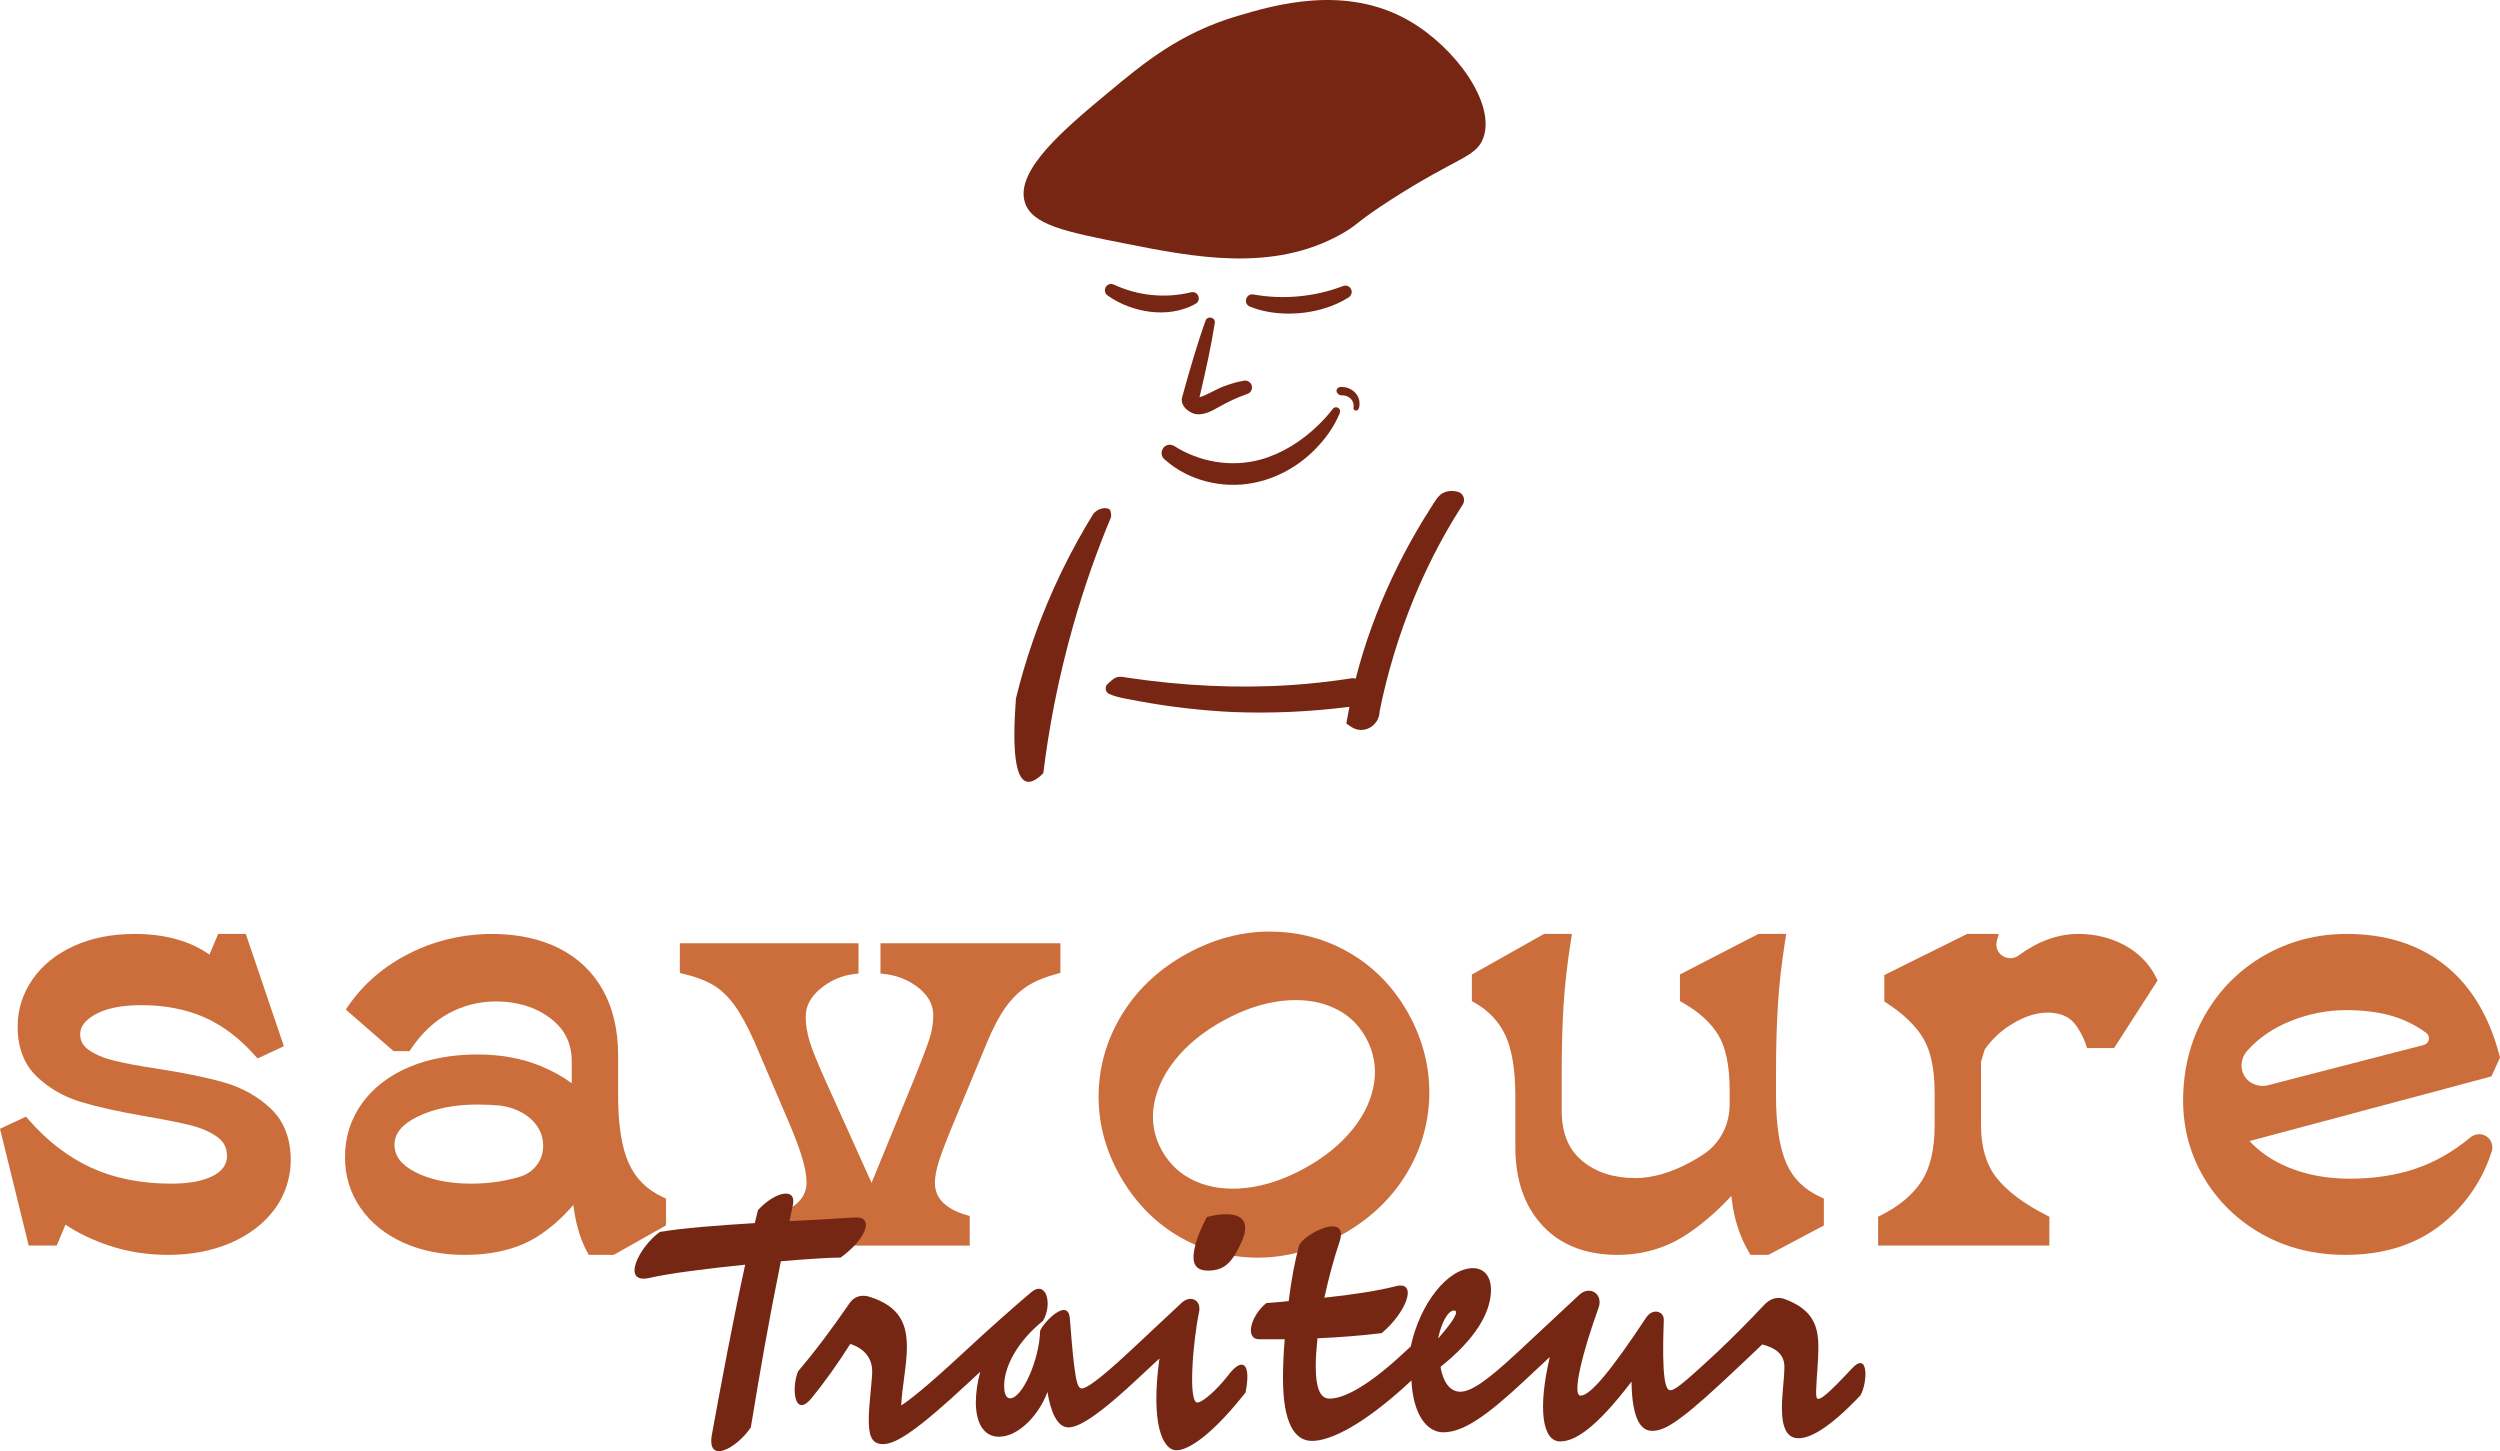
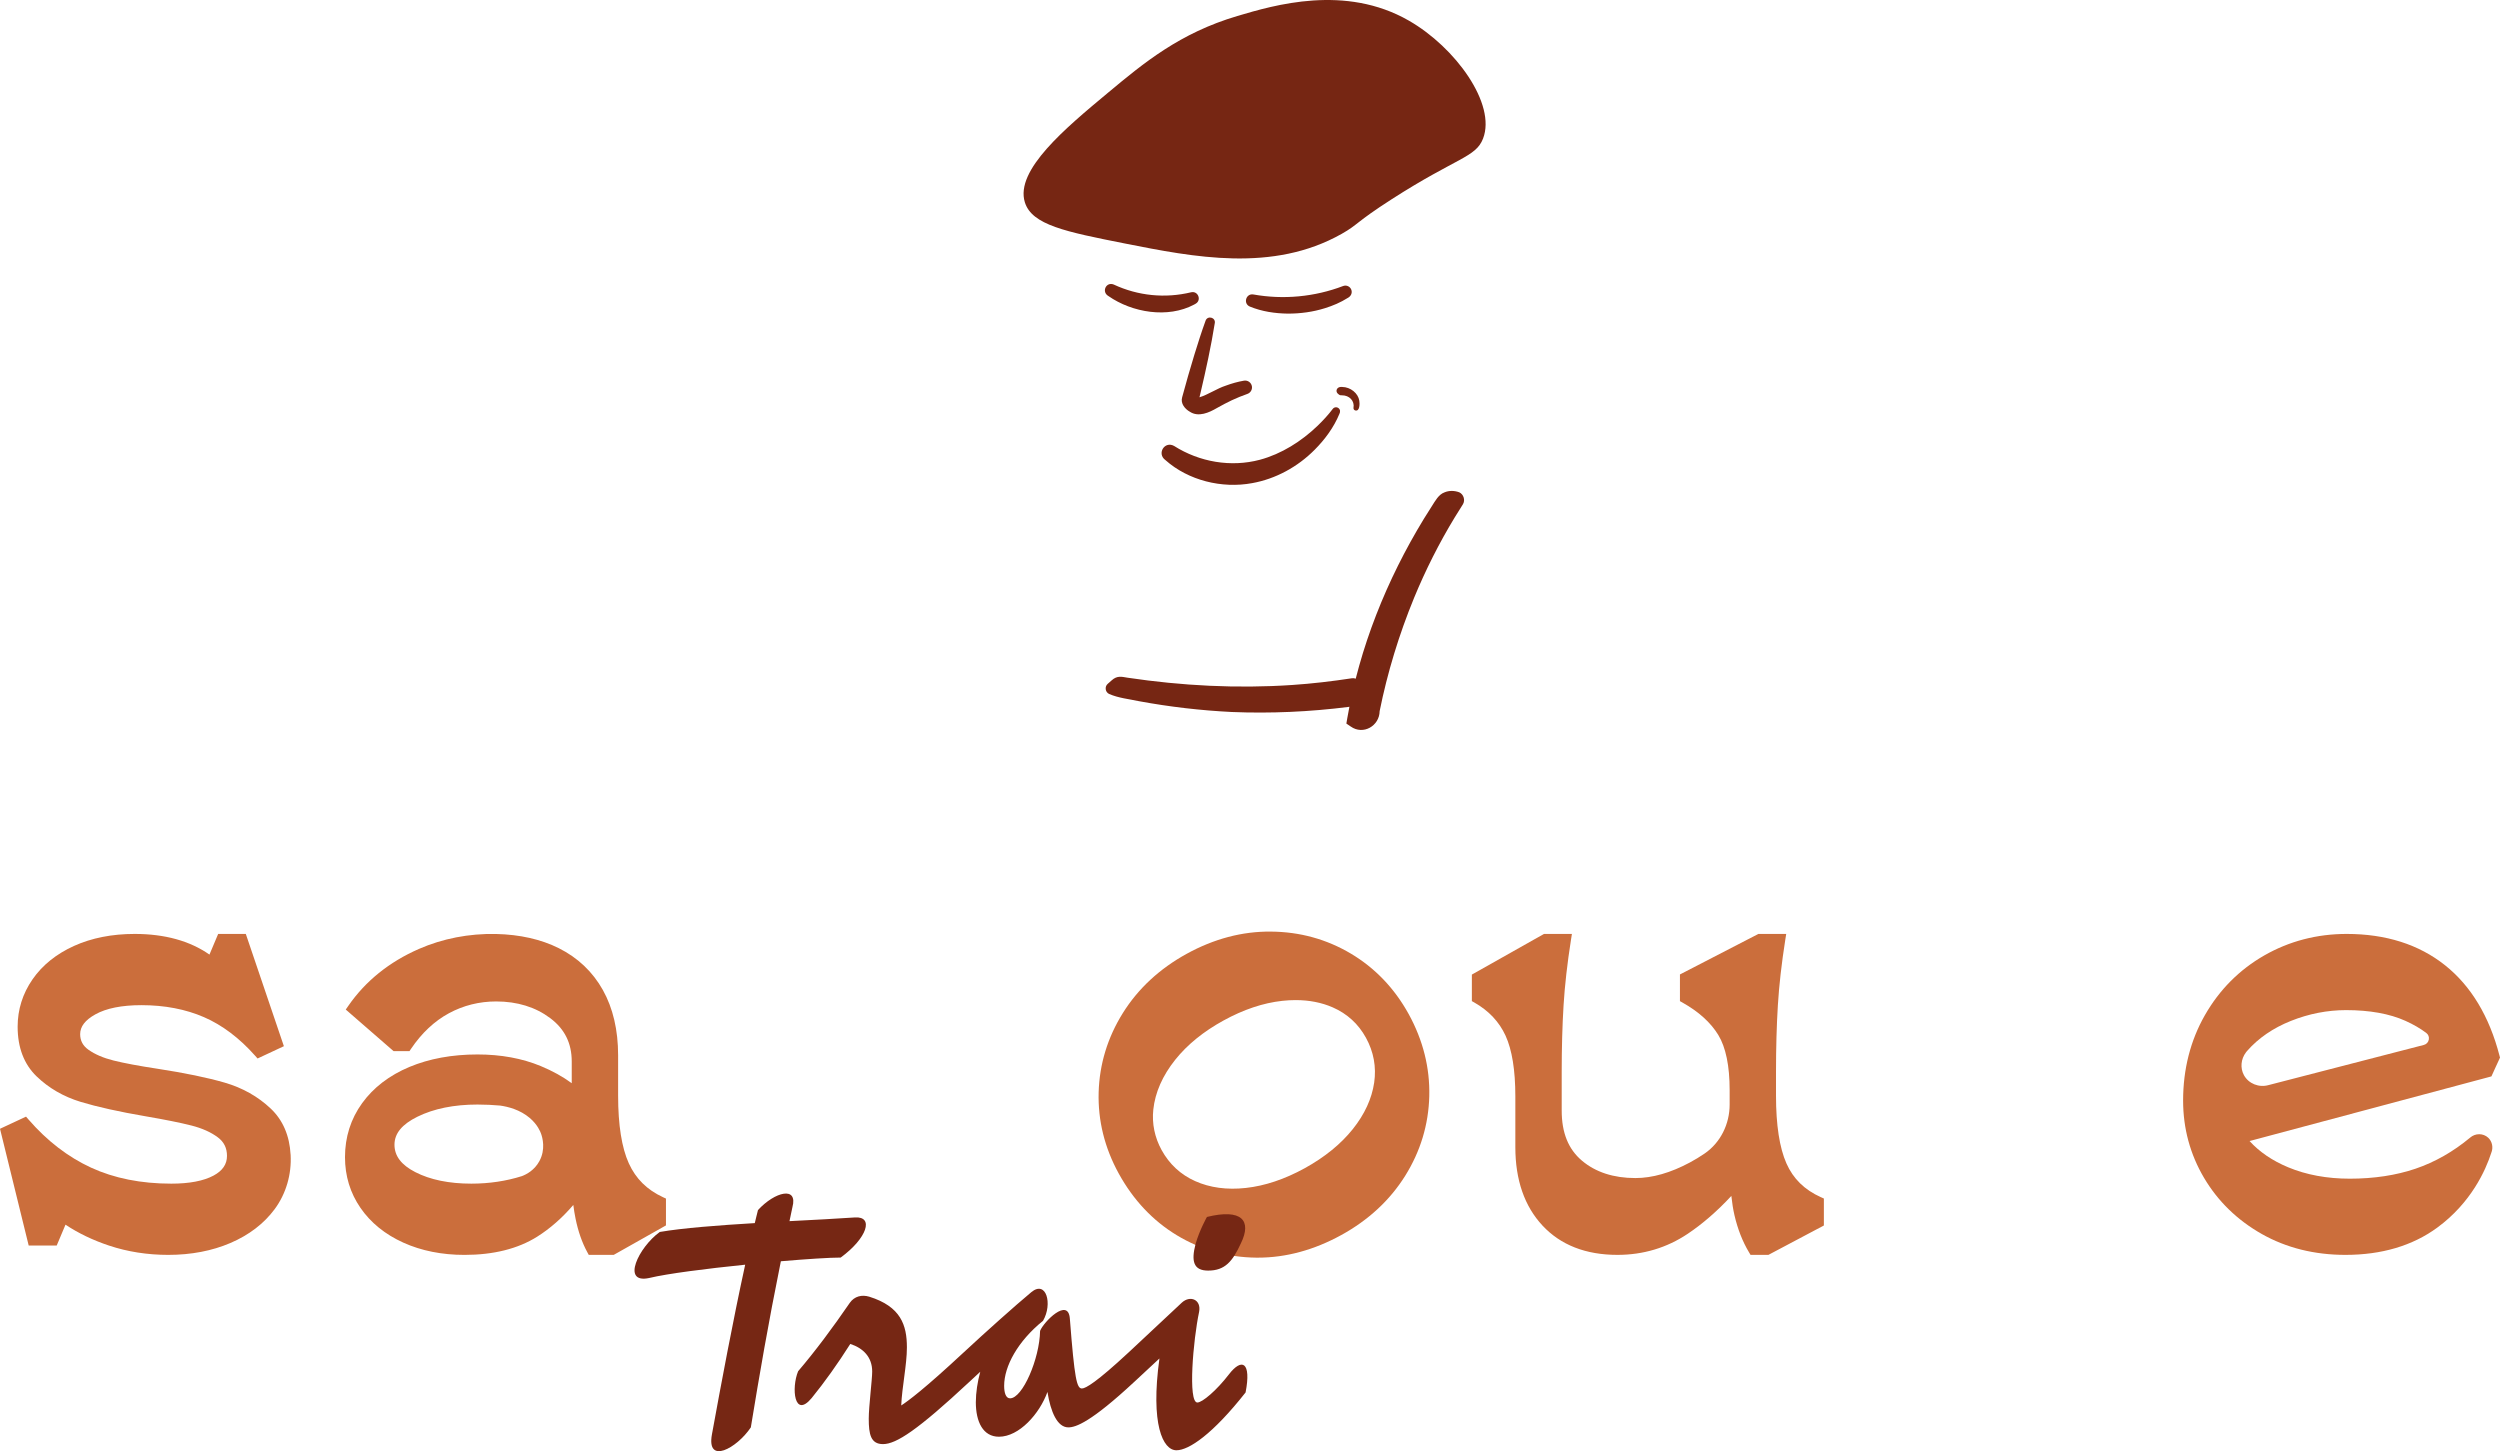
<svg xmlns="http://www.w3.org/2000/svg" id="Calque_2" data-name="Calque 2" width="866.15mm" height="502.77mm" viewBox="0 0 2455.24 1425.17">
  <g id="Calque_1-2" data-name="Calque 1">
    <g>
      <g id="icono">
        <path d="m1006.48,198.6c-9.69-31.52,39.78-72.68,82.08-107.87,34.77-28.93,70.02-58.26,126.73-75.05,36.09-10.7,105.77-31.33,168.27,4.53,45.85,26.28,86.13,81.97,72.92,115.93-7.21,18.54-25.55,18.3-89.83,59.6-35.62,22.9-32.61,24.67-49,33.93-67.69,38.24-145.14,22.88-212.95,9.45-57.94-11.5-91.32-18.12-98.21-40.51" style="fill: #762613;" />
        <path d="m1093.87,279.47c11.75,5.48,24.42,8.97,37.31,10.25,12.9,1.31,26.01.37,38.61-2.68,6.84-1.6,10.5,7.71,4.49,11.21l-1.55.88c-25.79,13.77-60.79,7.89-84.13-8.38-7.12-4.05-2.3-14.41,5.27-11.29" style="fill: #762613;" />
        <path d="m1230.93,289.18c29.42,5.29,60.21,2.38,88.14-8.29,3.2-1.23,6.81.38,8.03,3.58,1.3,3.35-.55,6.7-3.57,8.17-6.93,4.39-14.5,7.6-22.34,10.03-11.73,3.69-24.09,5.35-36.38,5.33-12.69-.17-25.49-2.06-37.28-6.9-6.89-2.85-3.93-13.15,3.4-11.91" style="fill: #762613;" />
        <path d="m1193.05,317.23c-3.69,23.1-8.67,45.89-14.02,68.62-.7,2.93-1.36,5.85-2.1,8.76.53-1.42.03-4.16-.7-5.01-.27-.38-.2-.23-.03-.12.26.21.81.53,1.17.72.17.08.08-.02.11.02.05-.03-.08.05.46-.03,8.52-2.56,17.09-8.61,25.9-11.46,5.82-2.15,11.79-3.84,17.86-4.89,3.67-.62,7.15,1.84,7.79,5.5.56,3.29-1.37,6.44-4.42,7.5-5.23,1.89-10.35,3.87-15.28,6.22-4.97,2.32-9.71,4.91-14.86,7.77-7.36,4.3-17.89,9.16-26.4,3.53-4.65-2.61-9.34-8-7.57-14.11,3.81-14.08,7.79-28.1,12.07-42.04,3.43-11.15,6.98-22.29,10.97-33.31,1.94-5.26,9.92-3.23,9.07,2.33" style="fill: #762613;" />
        <path d="m1153.14,438c24.9,15.78,55.66,21.1,84.13,13.54,21.27-5.71,40.86-18.12,56.78-33.44,5.35-5.17,10.51-10.77,14.84-16.52,1.33-1.77,3.84-2.12,5.61-.79,1.86,1.39,1.93,3.76.93,5.65-5.42,13.19-14.25,25.19-24.32,35.27-16.52,16.67-38.14,28.61-61.31,32.76-29.7,5.55-62.8-2.61-85.26-22.63-8.72-6.28-.76-19.12,8.59-13.85" style="fill: #762613;" />
        <path d="m1354.93,698.53c-.2,14.28-16.06,23.72-28.37,14.99l-4.3-2.91.88-5.15c11.99-69.51,38.68-135.97,75.31-196.04l8.03-12.74c2.99-4.63,6.38-11.08,12.07-13.1,4.62-2.01,9.96-1.81,14.55-.11,4.33,1.95,6.11,7.74,3.63,11.78l-7.97,12.77c-15.3,25.12-28.72,51.8-39.92,78.94-14.79,36-26.25,73.44-33.92,111.57m-16.45-1.58c13.59-69.55,41-136.19,78.15-196.44l7.83-12.42c-.61,1.04-.91,2.42-.73,3.66.2,2.41,2.48,4.66,4.66,4.98l-.12-.03c-2.04-.46-4.34-.84-5.68,1.08-42.23,63.11-70.51,135.49-83.26,210.44l-3.5-8.26c.29.23,1.05.49,1.2.47.2,0,.12,0,.32-.09.38-.2.9-1.04,1.01-1.63.05-.37.08-.24.14-1.77" style="fill: #762613;" />
-         <path d="m997.72,686.06c4.39-17.95,9.84-36.92,16.7-56.65,17.23-49.7,38.71-91.4,59.53-125.07,4.07-4.36,9.67-6.28,14.47-4.77.06.02.09.02.09.02,2.44.82,2.82,4.71,2.7,8.06-13.03,31.26-25.83,66.64-37.02,105.91-15.24,53.46-24.27,102.75-29.57,145.78-6.78,6.76-12.34,9.48-16.68,8.17-10.6-3.18-14.02-30.33-10.21-81.44" style="fill: #762613;" />
        <path d="m1313.67,381.28c1.3-1.36,3-1.33,4.59-1.25,8.08.12,15.56,6.17,16.71,13.48.49,2.68.61,10.8-4.01,9.58-1.17-.37-1.86-1.46-1.69-2.54,1.22-6.83-4.02-12.37-11.44-12.33-.93-.03-1.74.18-2.93-.78l-.87-.72c-1.74-1.42-1.9-3.85-.37-5.45" style="fill: #762613;" />
        <path d="m1091.84,668.1c5.32-4.8,9.77-3.5,15.51-2.54,53.4,7.95,107.67,10.8,161.58,7.16,19.59-1.31,39.13-3.61,58.55-6.58,4.42-.67,8.53,2.36,9.2,6.78.21,1.36.06,2.68-.35,3.89l-4.86,13.7c-.69,1.93-1.69,2.96-3.35,3.26l-3.81.49c-37.97,4.81-76.42,6.55-114.64,4.98-30.52-1.51-60.84-5.04-90.85-10.57-9.95-2.16-20.14-3.03-29.59-7.16-3.81-1.75-4.54-7.19-1.36-9.9l3.96-3.49Z" style="fill: #762613;" />
      </g>
      <g id="nom">
        <path d="m285.4,1134.03c-1.03-18.74-7.57-33.95-19.43-45.22-12.55-11.9-27.82-20.51-45.41-25.6-16.97-4.91-39.04-9.47-65.62-13.56-18.5-2.81-33.12-5.55-43.46-8.14-9.9-2.47-18.16-6.01-24.53-10.51-5.53-3.9-8.22-8.93-8.22-15.37,0-7.44,4.84-13.78,14.8-19.36,10.77-6.05,26.05-9.11,45.4-9.11,22.77,0,43.43,3.97,61.42,11.79,17.94,7.8,34.79,20.5,50.09,37.75l2.52,2.84,25.85-12.08-37.4-110.25h-27.14l-8.55,20.29c-19.26-13.47-43.95-20.29-73.49-20.29-22.17,0-42.17,3.95-59.44,11.74-17.45,7.89-31.19,18.94-40.83,32.86-9.71,14.03-14.63,29.68-14.63,46.51,0,20.46,6.27,36.88,18.64,48.8,11.91,11.49,26.45,19.91,43.23,25.01,16.18,4.92,37.63,9.69,63.77,14.17,18.94,3.24,34.1,6.29,45.05,9.07,10.5,2.67,19.23,6.59,25.96,11.64,6.02,4.52,8.95,10.47,8.95,18.2,0,8.22-4.32,14.54-13.19,19.32-9.78,5.26-23.75,7.93-41.52,7.93-29.63,0-56.11-5.28-78.71-15.7-22.63-10.42-43.3-26.31-61.43-47.22l-2.51-2.9-25.56,11.93,28.18,114.69h27.49l8.64-20.51c12.59,8.37,26.97,15.28,42.82,20.55,18.15,6.04,37.67,9.11,58.04,9.11,22.53,0,43.12-3.94,61.19-11.7,18.28-7.86,32.85-19.02,43.33-33.15,11.21-15.13,16.8-34.14,15.73-53.53Z" style="fill: #cb6e3c;" />
-         <path d="m864.71,926.35v29.73l4.48.53c12.79,1.52,24.11,6.27,33.66,14.13,9.22,7.6,13.71,16.29,13.71,26.58,0,7.53-1.25,15.21-3.72,22.83-2.6,7.98-7.79,21.62-15.42,40.52l-41.45,100.99-45.61-101.16c-7.6-16.8-12.76-29.63-15.32-38.12-2.48-8.19-3.75-16.21-3.75-23.84,0-10.32,4.6-19.23,14.07-27.24,9.75-8.24,20.97-13.19,33.33-14.7l4.46-.54v-29.72h-175.49v29.25l3.92.92c11.62,2.72,21.41,6.43,29.05,11.01,7.5,4.5,14.38,11.02,20.46,19.38,6.26,8.61,12.86,20.62,19.58,35.61l34.16,79.92c5.99,13.99,10.44,25.9,13.21,35.41,2.7,9.3,4.07,17.24,4.07,23.6,0,7.23-2.53,13.36-7.73,18.73-5.44,5.62-13.5,9.99-23.98,12.99l-3.69,1.05v29.05h195.63v-29.01l-3.63-1.08c-10.09-2.99-17.87-7.26-23.11-12.69-4.99-5.15-7.42-11.38-7.42-19.03,0-5.93,1.45-13.4,4.33-22.22,3-9.18,7.77-21.57,14.19-36.84l32.95-79.3c5.92-14.22,12.09-25.77,18.33-34.35,6.12-8.41,13.06-15.16,20.61-20.08,7.65-4.97,17.43-9.06,29.05-12.17l3.77-1.01v-29.12h-176.71Z" style="fill: #cb6e3c;" />
        <path d="m1383.48,995.94c-13.91-25.27-33.03-45.27-56.82-59.42-23.79-14.14-50.19-21.41-78.47-21.61-28.22-.31-56.08,7.14-82.74,21.81-26.67,14.66-47.77,34.25-62.72,58.21-14.97,23.99-22.96,50.19-23.75,77.85-.78,27.67,5.86,54.52,19.77,79.8,14.3,25.98,33.51,46.37,57.11,60.61,23.61,14.25,49.83,21.64,77.95,21.94.54,0,1.09,0,1.63,0,27.52,0,55.07-7.48,81.93-22.25,26.67-14.68,47.77-34.26,62.72-58.23,14.97-23.99,22.91-50.28,23.6-78.14.68-27.84-6.13-54.96-20.21-80.58Zm-33.93,67.39c-2.31,15.69-9.36,31.01-20.96,45.54-11.75,14.71-27.66,27.65-47.28,38.45-19.65,10.8-39.1,17.32-57.8,19.35-18.5,2.04-35.2-.22-49.67-6.68-14.28-6.36-25.39-16.64-33.04-30.55-6.79-12.35-9.61-26.09-8.15-39.74,1.79-16.81,9.05-33.29,21.57-48.98,11.77-14.73,27.67-27.67,47.3-38.45,19.6-10.79,39.04-17.31,57.79-19.36,4.47-.49,8.83-.73,13.09-.73,13.34,0,25.57,2.39,36.48,7.16,14.15,6.2,25.11,16.2,32.56,29.73,7.65,13.89,10.38,28.78,8.12,44.25Z" style="fill: #cb6e3c;" />
        <path d="m1788.21,1175.71c-16.06-7.26-27.1-18.09-33.75-33.12h0c-6.8-15.35-10.25-37.75-10.25-66.57v-23.18c0-23.78.62-45.85,1.83-65.59,1.2-19.59,3.64-41.18,7.27-64.18l.93-5.88h-27.31l-77.06,39.81v26.21l2.59,1.46c15.84,8.89,27.64,19.57,35.07,31.77,7.4,12.15,11.15,30.35,11.15,54.09v14.24c0,19.02-8.84,37.29-24.51,48.05-4.65,3.19-9.52,6.16-14.6,8.88-18.88,10.12-36.85,15.26-53.41,15.26-21.44,0-39.13-5.75-52.55-17.1-13.36-11.29-19.86-27.38-19.86-49.19v-37.83c0-23.78.62-45.85,1.83-65.58,1.21-19.67,3.66-41.27,7.27-64.19l.93-5.88h-27.41l-70.85,39.94v26.06l2.57,1.46c14.03,7.97,24.3,18.89,30.52,32.47,6.37,13.92,9.61,33.94,9.61,59.51v50.03c0,32.1,8.98,58.01,26.69,76.98,17.79,19.08,42.54,28.76,73.56,28.76,25.32,0,48.54-6.96,69.03-20.69,14.62-9.79,29-22.28,42.86-37.2.75,7.07,1.76,13.31,3.04,18.87,3.16,13.66,7.97,25.96,14.33,36.55l1.48,2.47h17.56l54.46-28.86v-26.48l-2.98-1.35Z" style="fill: #cb6e3c;" />
-         <path d="m2117.7,960.34c-6.54-13.52-16.91-24.23-30.81-31.84-13.74-7.5-29.13-11.3-45.75-11.3-19.71,0-39.3,7-58.22,20.81-.1.08-.21.15-.31.23-10.41,7.65-24.79-1.58-21.51-14.08.05-.19.1-.39.15-.58l1.69-6.38h-30.99l-81.36,40.37v26.06l2.34,1.5c16.33,10.49,28.41,22.15,35.92,34.63,7.41,12.36,11.17,30.47,11.17,53.82v31.72c0,23.29-4.34,41.75-12.91,54.87-8.6,13.2-21.99,24.41-39.8,33.32l-2.81,1.41v28.36h168.17v-28.33l-2.78-1.41c-22.41-11.4-38.98-23.86-49.24-37.03-10.01-12.84-15.09-30.05-15.09-51.17v-62.58c1.03-3.44,2.55-8.54,3.58-11.98,6.2-8.8,13.54-16.13,21.97-21.91,13.91-9.53,27.21-14.37,39.53-14.37,9.36,0,16.92,2.2,22.49,6.55,2.77,2.16,5.45,5.29,7.98,9.31,4.5,7.14,6.56,12.68,7.39,15.35l1.11,3.58h26.65l42.7-66.35-1.24-2.57Z" style="fill: #cb6e3c;" />
        <path d="m651.08,1175.73c-15.68-7.26-26.64-18.12-33.5-33.18-6.98-15.33-10.53-37.72-10.53-66.53v-39.65c0-24.74-5.04-46.31-14.98-64.1-10.04-17.91-24.61-31.75-43.35-41.11-17.4-8.69-38.12-13.37-61.58-13.91-26.4-.56-52.45,4.48-75.78,14.71-29.14,12.77-52.41,31.53-69.19,55.76l-2.6,3.75,46.97,40.84h15.59l1.51-2.24c10.46-15.5,22.99-27.27,37.24-34.97,14.24-7.69,29.84-11.59,46.39-11.59,20.73,0,38.59,5.51,53.08,16.37,14.23,10.68,21.15,24.61,21.15,42.61v21.31c-8.84-6.48-19.04-12.12-30.5-16.86-18.23-7.54-39.1-11.37-62.03-11.37-24.96,0-47.48,4.14-66.95,12.29-19.7,8.27-35.31,20.24-46.38,35.57-11.17,15.45-16.82,33.28-16.82,53,0,18.47,5.13,35.24,15.24,49.87,10.04,14.55,24.19,26.01,42.06,34.08,17.67,7.99,37.87,12.04,60.05,12.04,28.48,0,52.49-6.01,71.35-17.86,12.72-8.01,24.61-18.45,35.53-31.19.57,4.6,1.31,9.12,2.22,13.56h0c2.54,12.44,6.41,23.49,11.51,32.84l1.44,2.65h24.49l51.33-28.96v-26.35l-2.95-1.37Zm-243.24-24.62c-13.74-7.04-20.42-15.84-20.42-26.9s7.36-19.99,22.49-27.47c16.11-7.95,35.98-11.98,59.05-11.98,7.9,0,15.18.41,22.15,1,7.92,1.11,19.66,4.09,29.16,12.18,7.76,6.6,10.45,13.61,11.12,15.47,1.34,3.78,4.68,15.28-1.67,26.95-4.8,8.82-12.48,12.9-17.09,14.67-15.46,4.9-32.12,7.42-49.77,7.42-21.85,0-40.36-3.81-55.02-11.33Z" style="fill: #cb6e3c;" />
        <path d="m2455.24,1038.65l-.45-1.72c-9.99-38.73-28.03-68.69-53.61-89.04-25.62-20.37-58.09-30.69-96.51-30.69-29.23,0-56.46,7.1-80.92,21.11-24.49,14.03-44.11,33.76-58.32,58.64-14.21,24.86-21.41,53.11-21.41,83.95,0,27.24,6.9,52.74,20.53,75.8,13.61,23.04,32.72,41.62,56.79,55.22,24.06,13.59,51.69,20.48,82.12,20.48,35.5,0,65.75-8.95,89.93-26.6,33.63-24.55,47.88-56.85,53.24-73.51,2.21-5.23,1.01-11.24-3-14.97-4.93-4.56-12.6-4.55-17.75-.06-16.51,13.76-34.54,24.03-53.6,30.51-19.12,6.5-40.84,9.8-64.55,9.8-22.4,0-42.78-3.77-60.58-11.21-15.51-6.47-28.22-15.12-37.85-25.76l235.18-62.85,2.34-.65,2.45-5.41c.69-1.51,1.38-3.03,1.37-3.03,0,0,0,0,0,.01.27-.56,3.79-8.22,3.87-8.41l.73-1.63Zm-69.92-17.62c-.51,2.6-2.35,4.54-4.91,5.2l-152.42,39.41s-.04,0-.06.01c.06-.02.12-.03.18-.05-9.66,2.81-19.85-1.4-24.37-9.73-3.8-7.02-2.97-15.84,2.06-22.43.28-.33.5-.64.79-.98.11-.13.22-.25.33-.38,11.01-12.55,25.44-22.45,42.91-29.44,17.63-7.05,35.88-10.62,54.24-10.62,23.14,0,42.76,3.54,58.31,10.53,7.71,3.48,14.59,7.47,20.43,11.86,2.08,1.57,3.03,4.04,2.51,6.61Z" style="fill: #cb6e3c;" />
      </g>
      <g id="nom_2" data-name="nom 2">
        <path d="m839.64,1195.64c-17.65,1.21-40.36,2.41-64.29,3.63l2.9-13.78c5.56-20.79-17.16-15.23-33.84,2.9-.96,4.11-2.18,8.46-3.14,12.81-36.02,2.17-70.82,4.83-93.3,8.7-20.79,14.98-38.19,51.24-10.4,45.2,18.13-4.35,56.32-9.18,94.27-13.06-12.09,55.35-23.45,116.27-32.63,166.55-5.56,30.21,24.41,13.78,38.18-6.77,8.71-52.94,16.69-99.82,29.49-163.15,25.62-2.18,47.86-3.63,58.74-3.63,26.11-19.09,32.88-40.61,14.02-39.4Z" style="fill: #762714;" />
-         <path d="m1186.55,1247.84c16.44,0,23.93-8.94,32.15-26.82,10.88-22.24.96-34.33-33.36-25.87,0,0-7.25,12.81-11.12,26.35-4.6,17.4-1.94,26.34,12.32,26.34Z" style="fill: #762714;" />
+         <path d="m1186.55,1247.84c16.44,0,23.93-8.94,32.15-26.82,10.88-22.24.96-34.33-33.36-25.87,0,0-7.25,12.81-11.12,26.35-4.6,17.4-1.94,26.34,12.32,26.34" style="fill: #762714;" />
        <path d="m1206.86,1349.84c-12.09,15.72-26.11,27.56-30.94,27.56-9.43,0-4.1-61.63,1.7-88.95,2.41-12.09-8.7-16.68-16.92-9.18l-52.02,48.67c-.15.13-.3.26-.45.4-31.18,29-42.05,35.28-45.68,35.28-5.08,0-7.25-9.18-11.84-68.4-1.45-21.75-25.87,3.14-29.25,11.84-.49,27.31-17.17,66.23-29.49,66.23-4.11,0-5.8-5.32-5.8-12.33,0-19.09,13.29-43.75,38.18-63.81,9.66-16.68,3.14-40.36-11.6-28.04-15.87,13.22-45.09,39.33-66.1,58.88-.13.12-.26.23-.39.35-38.44,35.77-54.14,47.37-61.16,51.96.73-18.12,5.56-39.88,5.56-57.04,0-22-6.04-40.13-36.98-49.79-7.25-2.18-14.51-.49-19.1,6.04-16.92,24.65-33.84,47.37-50.76,67.19-6.76,16.43-3.87,46.89,13.3,26.34,12.56-15.46,25.38-33.36,37.94-53.17,12.58,4.11,21.51,12.81,21.51,27.08,0,8.21-3.38,34.08-3.38,46.41,0,15.23,1.93,24.89,14.02,24.89,12.99,0,34.1-13.88,84.51-60.88.27-.24.55-.49.83-.75l10.15-9.43c-2.66,9.67-4.35,20.54-4.35,29.97,0,19.1,7.01,33.84,22.72,33.84,19.82,0,39.88-22.48,47.62-43.98,3.14,19.57,9.66,34.8,20.54,34.8,7.22,0,22.11-5.04,64.68-44.66.2-.18.39-.35.6-.54l24.17-22.48c-8.94,64.78,3.38,90.16,16.68,90.16,12.32,0,35.77-15.95,67.92-56.8,5.81-29.97-3.63-34.33-16.43-17.65Z" style="fill: #762714;" />
-         <path d="m1818.45,1344.29c-22.97,24.65-29.49,29.49-32.88,29.49-1.44,0-2.17-1.7-1.93-8.7.49-14.02,2.18-28.28,2.18-41.81,0-21.27-5.32-37.47-34.08-47.86-7.25-2.17-13.78.49-19.09,6.05-14.89,15.85-30.02,31.21-46.33,46.58-.12.11-.23.2-.35.31-36.25,33.84-41.81,36.98-45.68,36.98-4.59,0-8.46-11.36-6.29-69.13.24-8.7-11.12-11.61-17.16-2.42-34.08,51.49-54.86,76.87-64.54,76.87-8.7,0,1.69-42.06,17.4-85.57,5.55-14.26-8.46-23.2-18.86-13.29l-60.33,56.25c-.12.11-.24.21-.36.32-31.9,29.73-46.17,38.43-56.07,38.43-10.88,0-17.17-10.88-19.34-24.42,33.36-26.59,49.55-52.69,49.55-75.65,0-13.77-7.25-21.27-17.64-21.27-24.9,0-52.21,35.04-61.16,76.86l-6.23,5.77c-.1.09-.2.18-.31.28-41.1,38.43-62.85,45.2-73.24,45.2-7.73,0-13.53-7.01-13.53-32.15,0-8.22.73-17.4,1.69-27.08,22-.96,43.27-2.66,63.08-5.07,24.17-20.3,35.3-50.28,15.23-46.41-18.61,4.83-43.99,8.7-71.55,11.6,4.35-19.82,9.67-39.39,14.99-55.11,9.18-28.52-31.9-9.67-39.64,3.14-4.35,16.2-7.98,35.53-10.39,55.35-7.49.73-14.75,1.45-22,1.93-14.99,12.09-21.76,35.78-6.52,35.53h24.65c-1.21,13.77-1.7,26.83-1.7,38.19,0,43.99,11.36,61.63,28.52,61.63,18.26,0,50.83-15.99,95.81-57.69.29-.25.59-.52.89-.8l.96-.96c1.45,33.11,14.99,51,31.18,51,19.48,0,42.31-15.79,78.46-49.49.2-.18.39-.35.6-.54l25.62-23.93c-11.84,50.52-7.49,82.9,10.15,82.9,14.02,0,34.33-11.84,70.1-58.73.48,37.7,9.66,48.34,20.06,48.34s22.57-4.54,68.98-47.77c.29-.26.59-.52.9-.81,14.01-13.06,27.07-25.38,38.43-36.26,12.57,3.14,21.75,9.43,21.75,21.75s-2.41,25.87-2.41,41.1c0,19.57,5.32,29.25,16.19,29.25s28.76-8.22,60.91-42.06c7.01-12.09,8.46-44.72-8.7-26.11Zm-390.39-57.29c.96,0,1.93.49,1.93,1.94,0,4.59-9.18,15.95-17.65,25.62,3.38-16.2,9.91-27.56,15.72-27.56Z" style="fill: #762714;" />
      </g>
    </g>
  </g>
</svg>